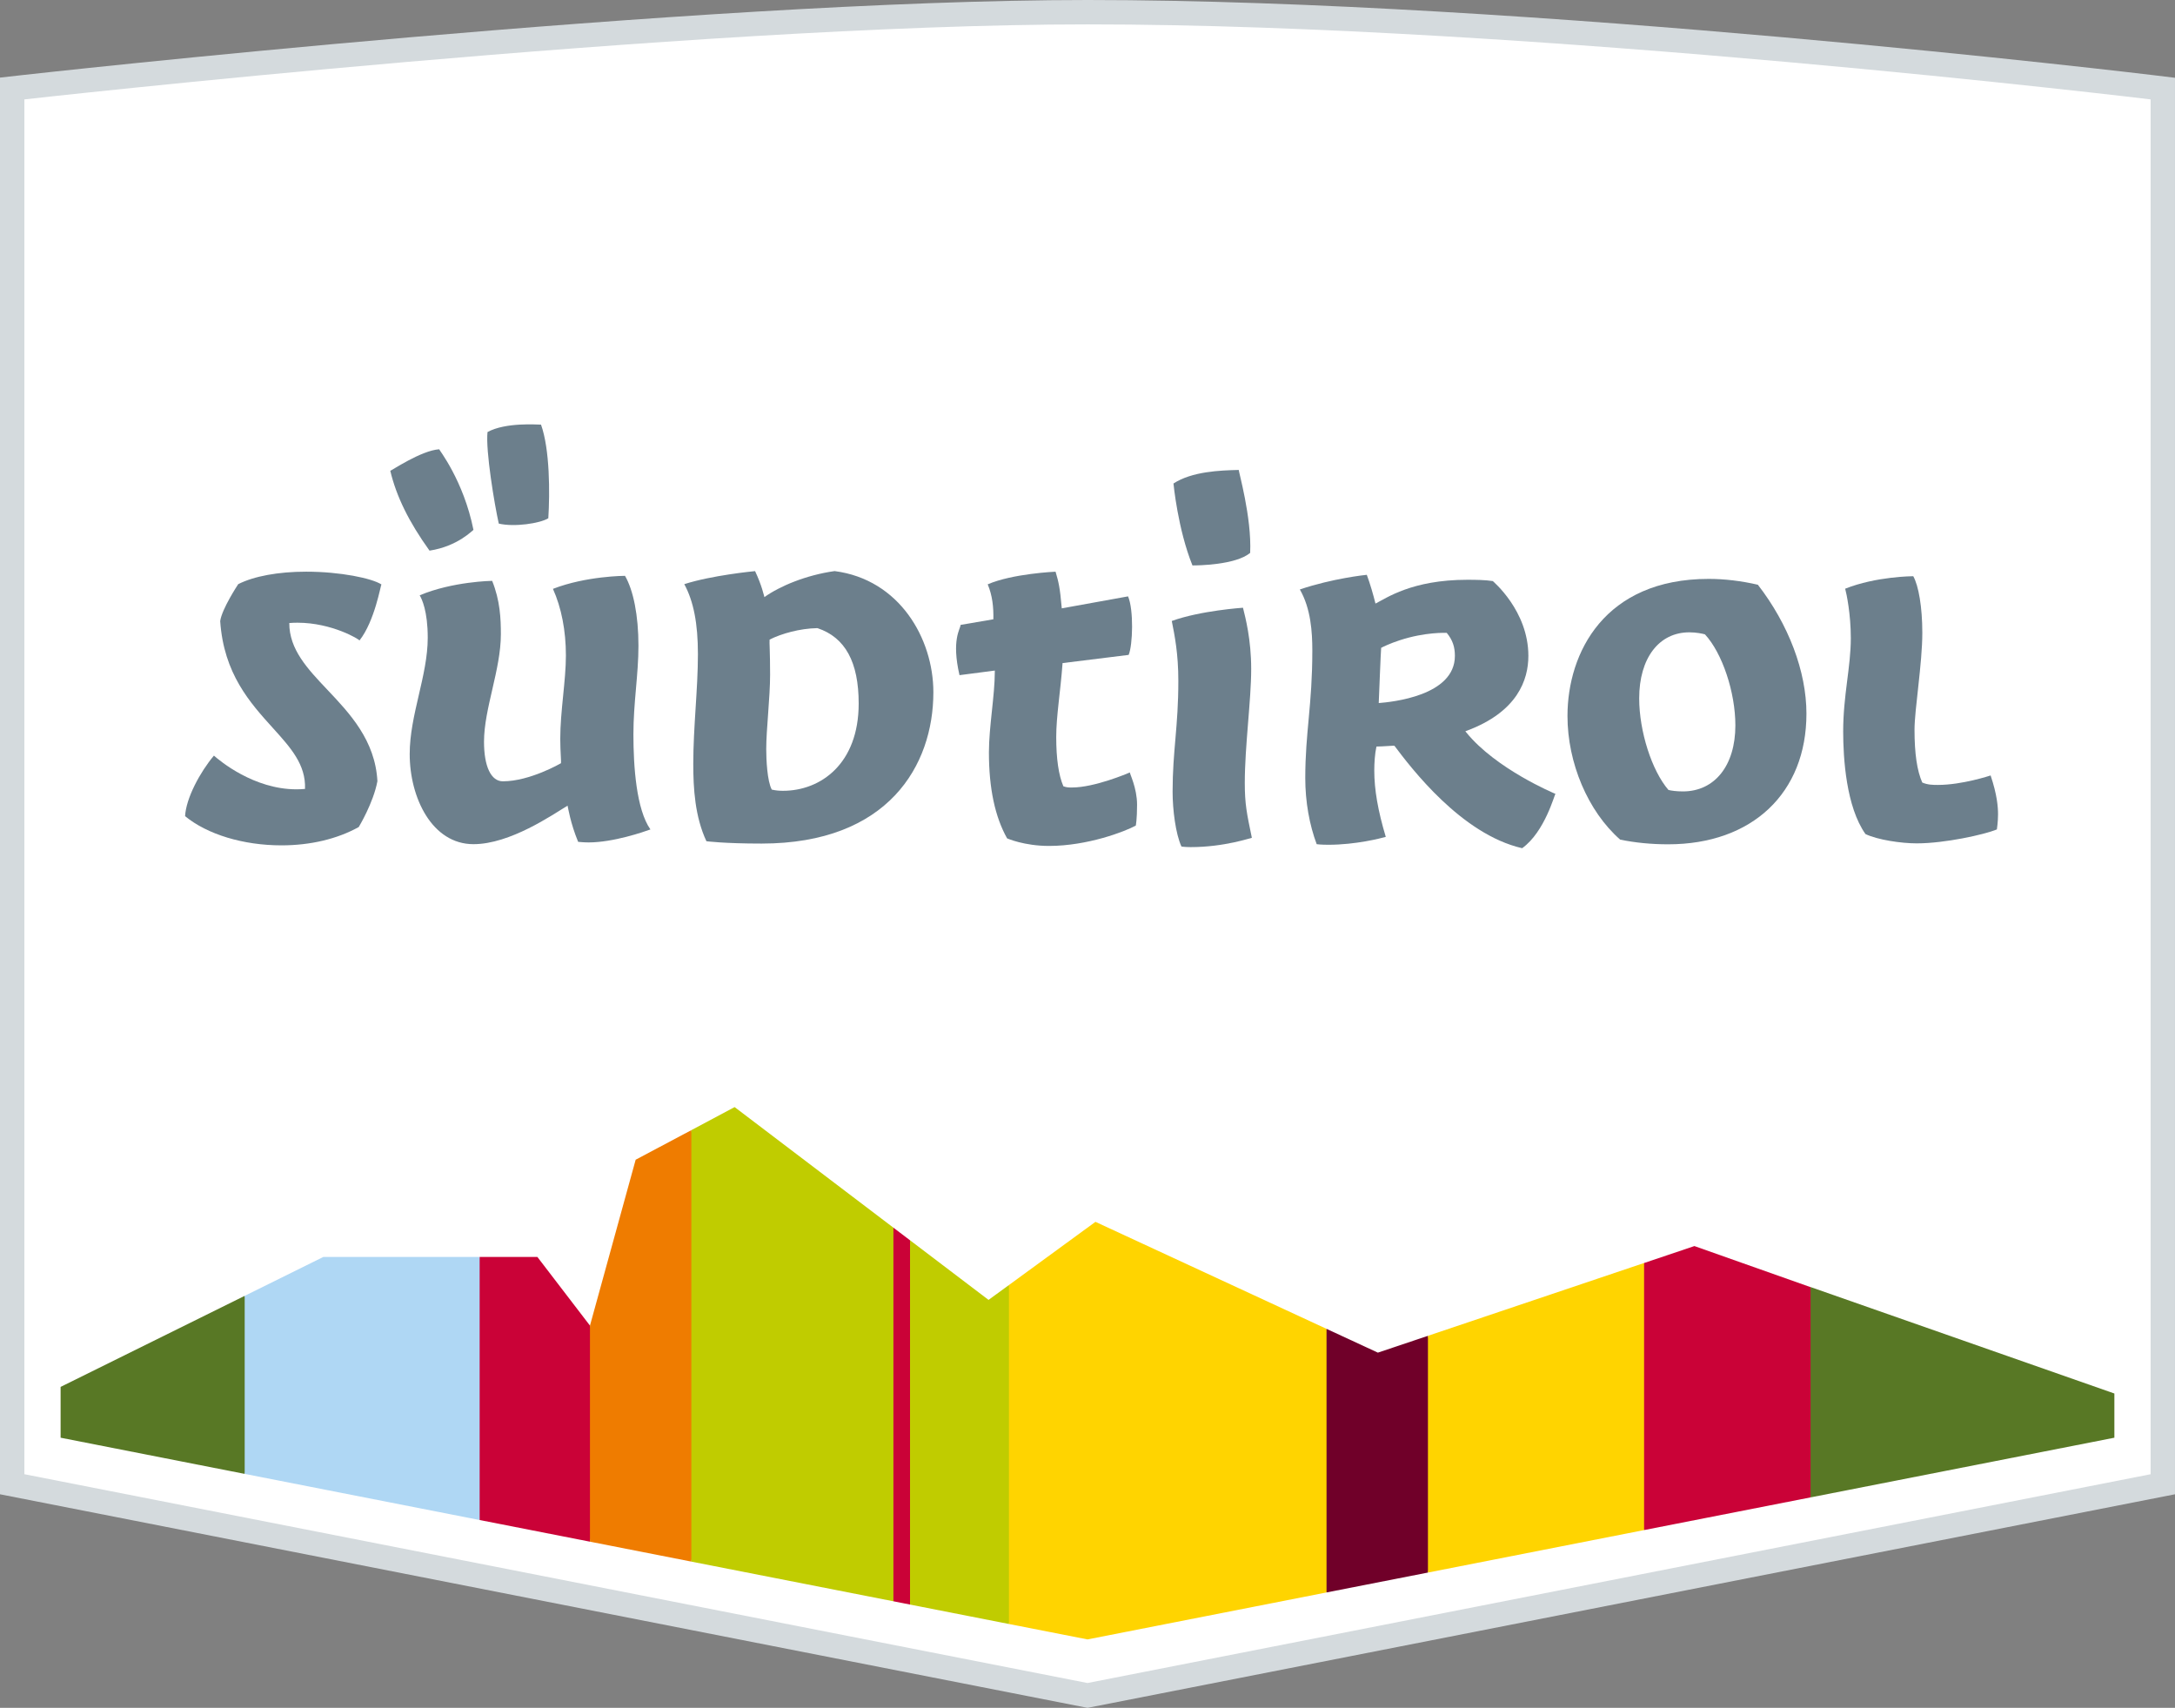
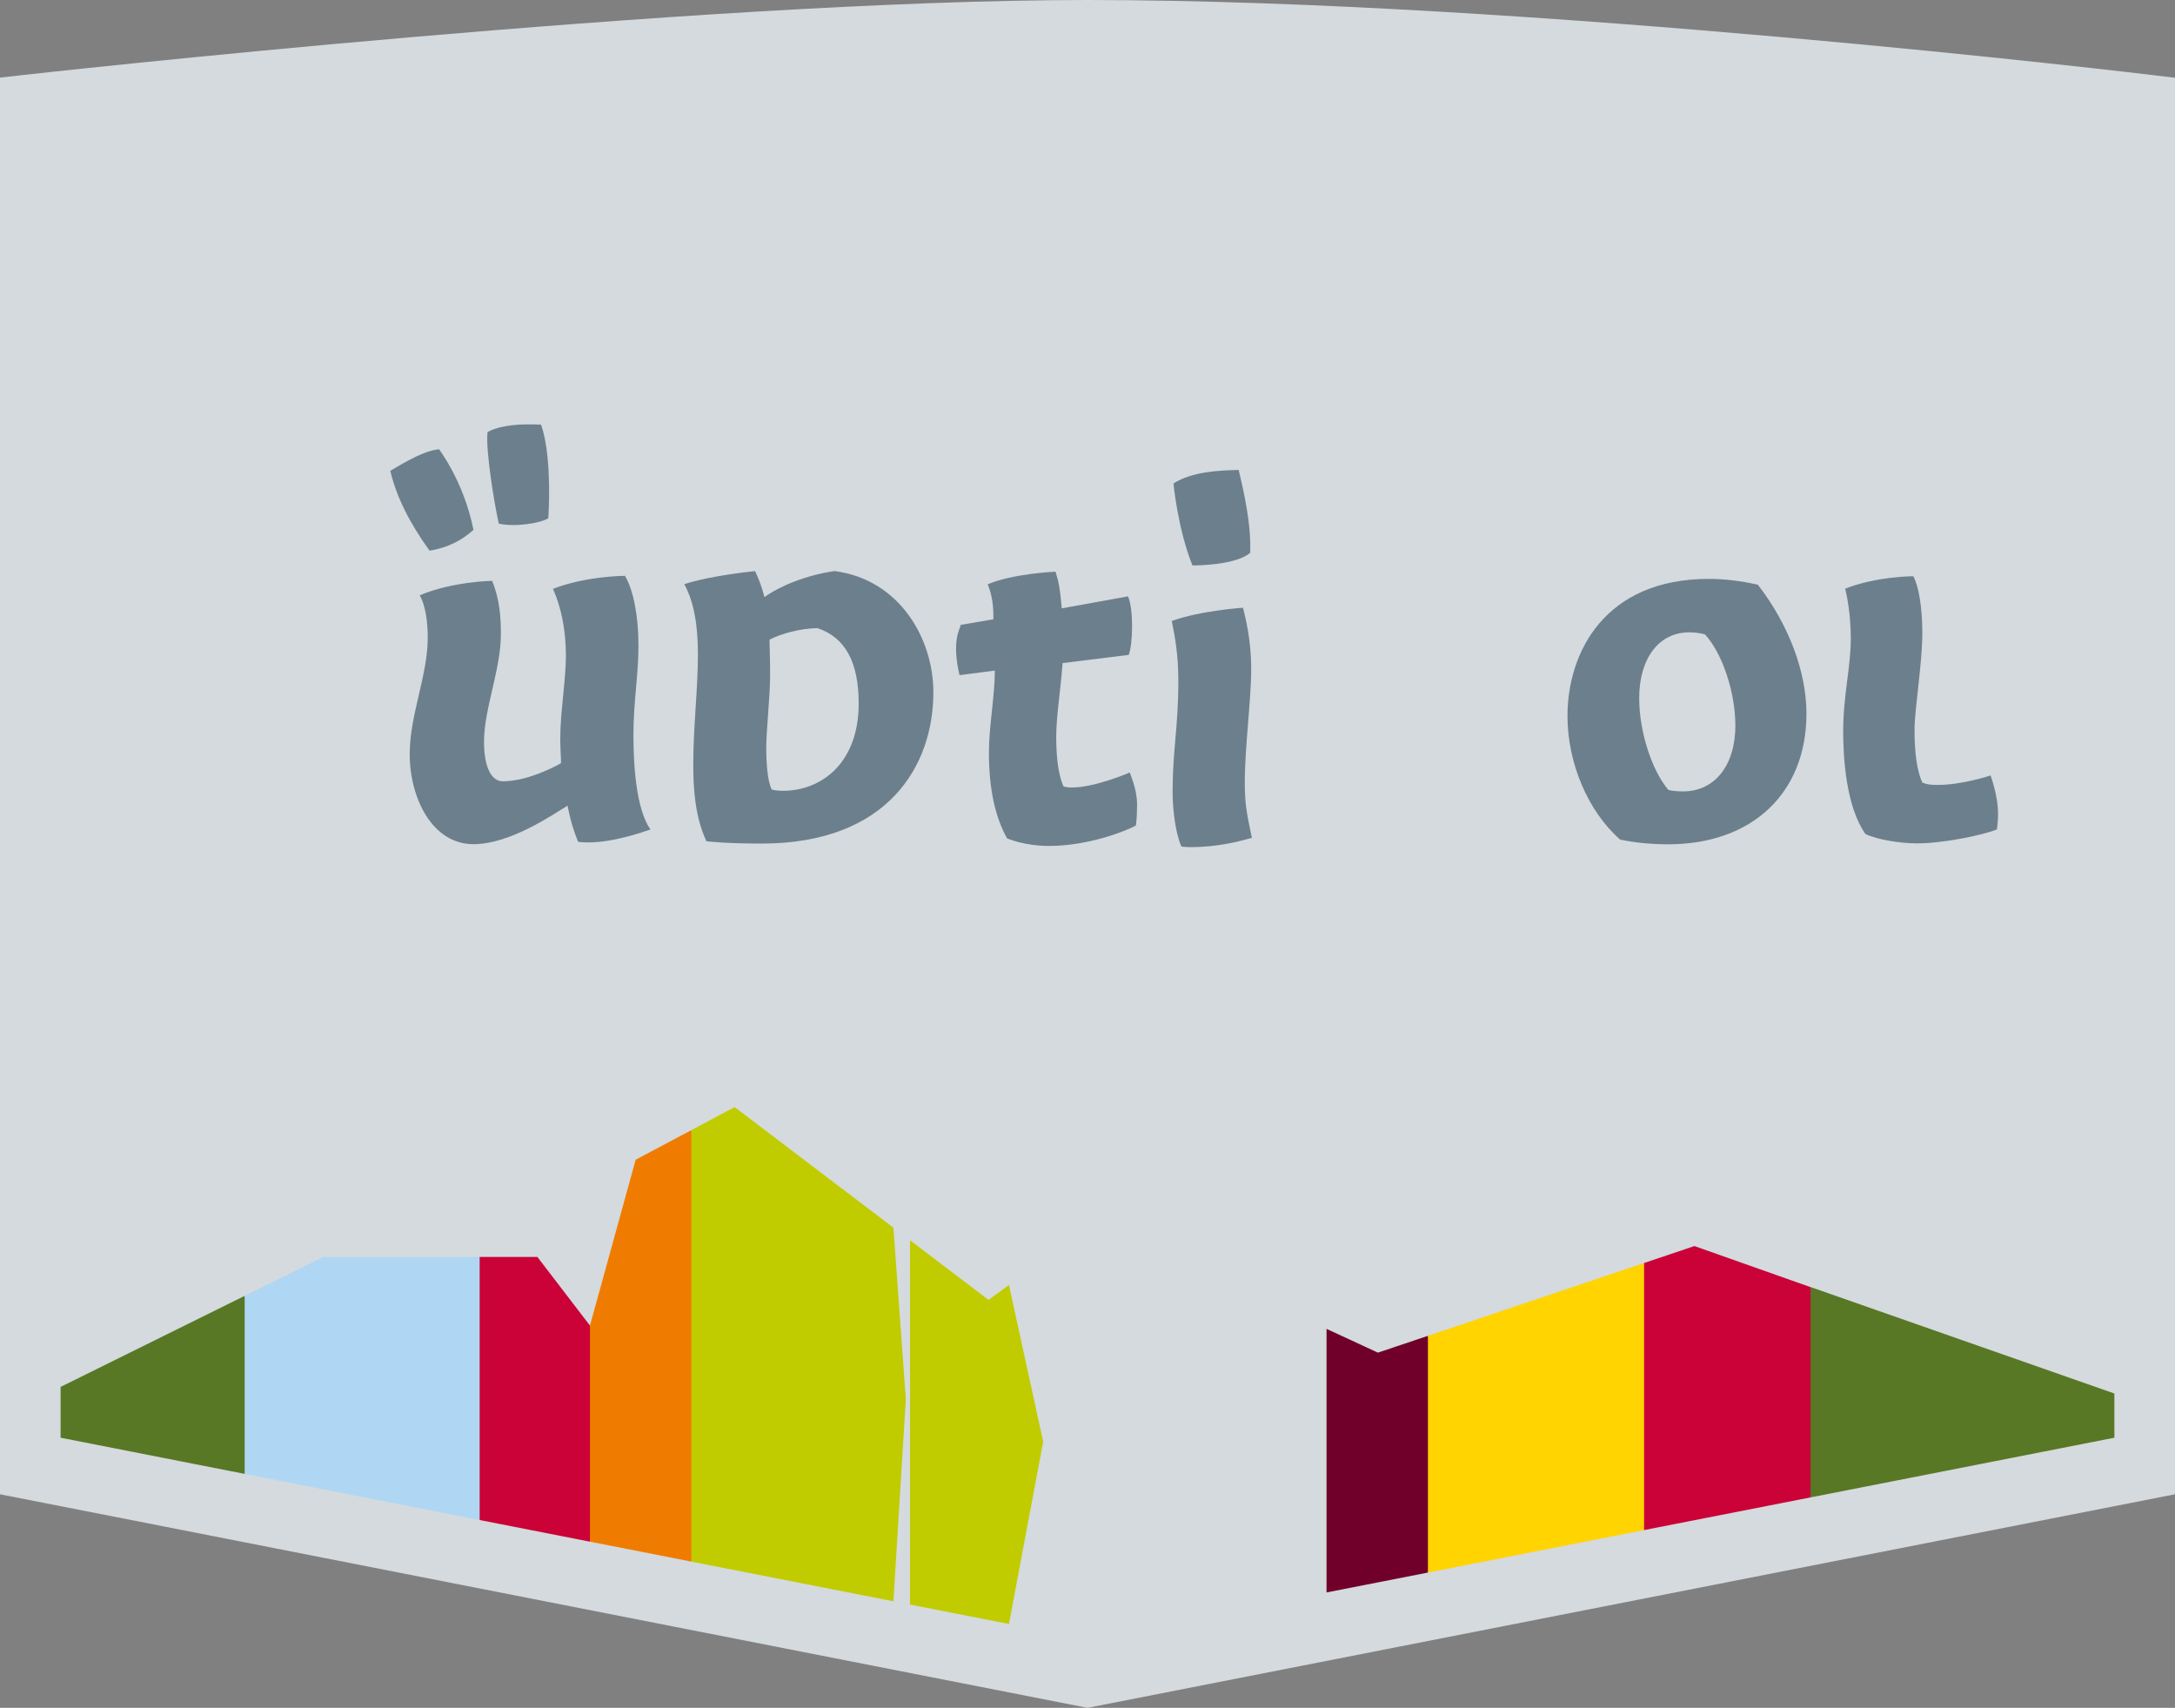
<svg xmlns="http://www.w3.org/2000/svg" version="1.1" x="0px" y="0px" width="115.986px" height="91.064px" viewBox="0 0 115.986 91.064" enable-background="new 0 0 115.986 91.064" xml:space="preserve">
  <rect x="0" y="0" width="115.986" height="91.064" fill="#808080" stroke="none" />
  <g id="Boundingbox">
</g>
  <g id="Südtirol">
    <g>
      <g>
        <path fill="#D4DADD" d="M0,79.676V4.138l1.154-0.13C1.511,3.968,37.038,0,58.001,0c23.505,0,56.51,3.969,56.841,4.009     l1.144,0.139v75.528L57.993,91.064L0,79.676z" />
-         <path fill="#FFFFFF" d="M58.001,1.3c23.699,0,56.685,4,56.685,4v73.307L57.993,89.74L1.3,78.606V5.3     C1.3,5.3,36.868,1.3,58.001,1.3z" />
      </g>
      <g>
        <polygon fill="#587825" points="3.232,73.951 3.232,76.66 13.048,78.589 14.948,73.843 13.048,69.096    " />
        <polygon fill="#AFD7F4" points="17.242,67.022 13.048,69.096 13.048,78.589 25.578,81.049 27.139,74.234 25.578,67.022    " />
        <polygon fill="#CA0237" points="31.461,70.682 28.657,67.022 25.578,67.022 25.578,81.049 31.461,82.204 33.037,75.597    " />
        <polygon fill="#EF7C00" points="36.868,83.266 38.346,71.763 36.868,60.26 33.898,61.837 31.461,70.682 31.461,82.204    " />
        <polygon fill="#C0CC00" points="47.643,65.461 48.306,74.611 47.643,85.382 36.868,83.267 36.868,60.26 39.175,59.031    " />
-         <polygon fill="#CA0237" points="47.643,65.461 47.643,85.382 48.529,85.557 50.016,75.694 48.529,66.133    " />
        <polygon fill="#C0CC00" points="53.804,68.519 52.716,69.312 48.529,66.133 48.529,85.557 53.804,86.593 55.63,76.872    " />
-         <polygon fill="#FFD400" points="70.74,84.911 71.91,77.238 70.74,70.856 58.417,65.15 53.804,68.519 53.804,86.593      57.993,87.415    " />
        <polygon fill="#700029" points="76.148,83.85 77.769,77.405 76.148,71.227 73.478,72.124 70.74,70.856 70.74,84.911    " />
        <polygon fill="#FFD400" points="87.674,81.585 89.42,74.375 87.674,67.344 76.148,71.227 76.148,83.85    " />
        <polygon fill="#CA0237" points="96.553,79.842 98.476,74.234 96.553,68.632 90.357,66.441 87.674,67.345 87.674,81.585    " />
        <polygon fill="#587825" points="96.553,68.627 96.553,79.842 112.753,76.66 112.753,74.303    " />
      </g>
      <g>
-         <path fill="#6C7F8C" d="M15.008,45.075c-2.031,0-3.952-0.582-5.138-1.556c0.051-0.963,0.8-2.353,1.538-3.229     c0.303,0.27,2.122,1.797,4.4,1.797c0.15,0,0.303-0.007,0.457-0.021c0.051-1.296-0.764-2.198-1.708-3.242     c-1.229-1.359-2.623-2.899-2.815-5.706c0.09-0.657,0.953-1.958,0.962-1.971c0.833-0.422,2.127-0.665,3.622-0.665     c1.829,0,3.507,0.353,4.014,0.681c-0.033,0-0.353,1.955-1.171,2.988c0.002-0.054-1.464-0.948-3.304-0.948     c-0.144,0-0.29,0.005-0.438,0.017c-0.005,1.409,0.978,2.447,2.018,3.545c1.202,1.269,2.563,2.707,2.681,4.889     c-0.215,1.154-0.988,2.432-0.996,2.444C17.996,44.73,16.563,45.075,15.008,45.075z" />
        <path fill="#6C7F8C" d="M25.248,45.012c-2.208,0-3.4-2.475-3.4-4.803c0-2.088,0.962-4.184,0.962-6.208     c0-1.417-0.315-2.069-0.429-2.259c1.755-0.737,3.843-0.771,3.864-0.771c0.425,1.05,0.465,2.019,0.465,2.842     c0,1.896-0.899,3.97-0.899,5.738c0,1.321,0.376,2.109,1.006,2.109c1.437,0,3.079-0.954,3.095-0.963     c0.027-0.061-0.035-0.607-0.035-1.303c0-1.468,0.301-3.103,0.301-4.442c0-1.322-0.239-2.549-0.691-3.553     c1.774-0.688,3.823-0.695,3.843-0.695c0.445,0.77,0.717,2.104,0.717,3.73c0,1.536-0.269,3.039-0.269,4.72     c0,1.735,0.159,4.008,0.907,5.073c-0.354,0.129-1.981,0.692-3.297,0.692c-0.236,0-0.527-0.027-0.557-0.031     c-0.41-0.986-0.543-1.847-0.564-1.929C29.465,43.443,27.208,45.012,25.248,45.012z M22.905,29.361     c-1.102-1.535-1.768-2.891-2.093-4.261l0.001,0c0.06,0,1.645-1.08,2.608-1.144c-0.024,0.008,1.299,1.661,1.827,4.297     C25.22,28.253,24.425,29.128,22.905,29.361z M26.598,27.918c-0.228-1.016-0.708-3.886-0.6-4.881     c0.969-0.531,2.659-0.393,2.853-0.395c0.475,1.322,0.473,3.665,0.389,4.992C28.796,27.911,27.41,28.114,26.598,27.918z" />
        <path fill="#6C7F8C" d="M40.61,44.98c-2,0-2.931-0.124-2.939-0.125c-0.613-1.312-0.701-2.819-0.701-4.117     c0-1.967,0.248-3.996,0.248-5.86c0-1.629-0.231-2.818-0.727-3.73c1.452-0.468,3.658-0.684,3.775-0.695     c0.364,0.77,0.471,1.305,0.498,1.385c0.81-0.58,2.22-1.174,3.743-1.387c3.453,0.445,5.267,3.589,5.267,6.465     C49.773,40.814,47.366,44.98,40.61,44.98z M43.58,33.492c-0.948,0.021-1.903,0.293-2.54,0.611     c-0.017,0.162,0.027,0.601,0.027,1.874c0,1.221-0.206,2.913-0.206,3.962c0,0.562,0.05,1.704,0.295,2.163     c0.23,0.053,0.417,0.064,0.601,0.064c2.008,0,4.034-1.439,4.034-4.654c0-2.208-0.717-3.521-2.191-4.017L43.58,33.492z" />
        <path fill="#6C7F8C" d="M55.941,45.106c-1.32,0-2.227-0.399-2.235-0.403c-0.644-1.149-0.97-2.658-0.97-4.589     c0-1.354,0.314-3.03,0.314-4.295v-0.064L51.167,36c-0.437-1.885,0.042-2.453,0.061-2.681l1.745-0.298     c0.014-0.643-0.051-1.266-0.302-1.864c1.325-0.573,3.597-0.673,3.619-0.674c0.165,0.56,0.233,0.849,0.325,1.893l0.005,0.062     l3.535-0.639c0.308,0.711,0.254,2.601,0.032,3.121l-3.524,0.436c-0.114,1.555-0.338,2.823-0.338,3.944     c0,1.152,0.128,2.035,0.381,2.625c0.17,0.065,0.298,0.065,0.459,0.065c1.198,0,2.952-0.744,3.089-0.803     c-0.022,0.052,0.382,0.817,0.382,1.723c0,0.772-0.066,1.106-0.068,1.11C59.999,44.334,57.998,45.106,55.941,45.106z" />
        <path fill="#6C7F8C" d="M63.495,45.169c-0.306,0-0.49-0.031-0.492-0.031c-0.312-0.678-0.472-1.964-0.472-2.926     c0-2.19,0.306-3.445,0.306-5.908c0-1.444-0.194-2.414-0.35-3.193c1.531-0.553,3.774-0.704,3.797-0.706     c0.128,0.516,0.438,1.682,0.438,3.268c0,1.673-0.341,4.113-0.341,6.073c0,1.125,0.103,1.617,0.377,2.927     C66.708,44.672,65.293,45.169,63.495,45.169z M63.59,30.15c-0.783-1.94-1.009-4.346-1.012-4.37     c0.985-0.639,2.463-0.7,3.484-0.722c-0.035,0.014,0.697,2.523,0.605,4.424c-0.783,0.648-2.812,0.667-3.041,0.667H63.59z" />
-         <path fill="#6C7F8C" d="M81.172,45.227c-3.252-0.747-5.93-4.293-6.811-5.46c-0.01-0.004-0.029-0.005-0.056-0.005     c-0.138,0-0.487,0.039-0.903,0.045c-0.086,0.379-0.116,0.886-0.116,1.28c0,1.016,0.195,2.141,0.613,3.536     c-0.28,0.078-1.598,0.421-3.063,0.421c-0.399,0-0.619-0.03-0.621-0.031c-0.383-1.021-0.609-2.25-0.609-3.519     c0-2.465,0.376-3.887,0.376-6.804c0-0.983-0.077-2.236-0.665-3.259c1.725-0.584,3.466-0.771,3.57-0.781     c0.179,0.478,0.356,1.1,0.463,1.534c0.57-0.285,1.944-1.269,4.887-1.269c0.467,0,0.959,0.005,1.37,0.069     c-0.008,0.004,1.896,1.569,1.896,3.989c0,1.264-0.57,2.981-3.287,3.992l-0.074,0.028l0.05,0.061     c1.578,1.946,4.669,3.24,4.757,3.277C82.899,42.337,82.394,44.344,81.172,45.227z M74.643,34.139     c-0.531,0.173-0.893,0.353-0.99,0.404c-0.017,0.099-0.125,2.865-0.129,2.945c0.676-0.055,4.061-0.376,4.061-2.516     c0-0.459-0.11-0.838-0.437-1.229C77.067,33.749,76.015,33.691,74.643,34.139z" />
        <path fill="#6C7F8C" d="M88.958,45.019c-0.898,0-1.76-0.084-2.56-0.25c-1.721-1.511-2.809-4.091-2.809-6.591     c0-3.373,1.973-7.311,7.531-7.311c0.84,0,1.747,0.108,2.622,0.312c1.634,2.109,2.59,4.622,2.59,6.874     C96.333,42.284,93.438,45.019,88.958,45.019z M90.087,33.716c-1.625,0-2.674,1.382-2.674,3.521c0,1.752,0.67,3.852,1.56,4.884     c0.142,0.037,0.429,0.078,0.77,0.078c1.7,0,2.799-1.382,2.799-3.52c0-1.766-0.697-3.853-1.622-4.854     C90.795,33.787,90.458,33.716,90.087,33.716z" />
        <path fill="#6C7F8C" d="M102.215,44.969c-0.832,0-2.083-0.186-2.735-0.496c-1.032-1.458-1.189-4.052-1.189-5.467     c0-1.936,0.407-3.415,0.407-4.985c0-1.278-0.227-2.365-0.301-2.631c1.653-0.658,3.61-0.666,3.631-0.666     c0.284,0.506,0.483,1.644,0.483,3.015c0,1.65-0.416,4.093-0.416,5.174c0,1.268,0.136,2.188,0.413,2.812     c0.292,0.128,0.581,0.128,0.836,0.128c1.296,0,2.793-0.5,2.809-0.505c0.347,1.029,0.396,1.68,0.396,2.078     s-0.062,0.796-0.062,0.801C105.824,44.5,103.711,44.969,102.215,44.969z" />
      </g>
    </g>
  </g>
</svg>